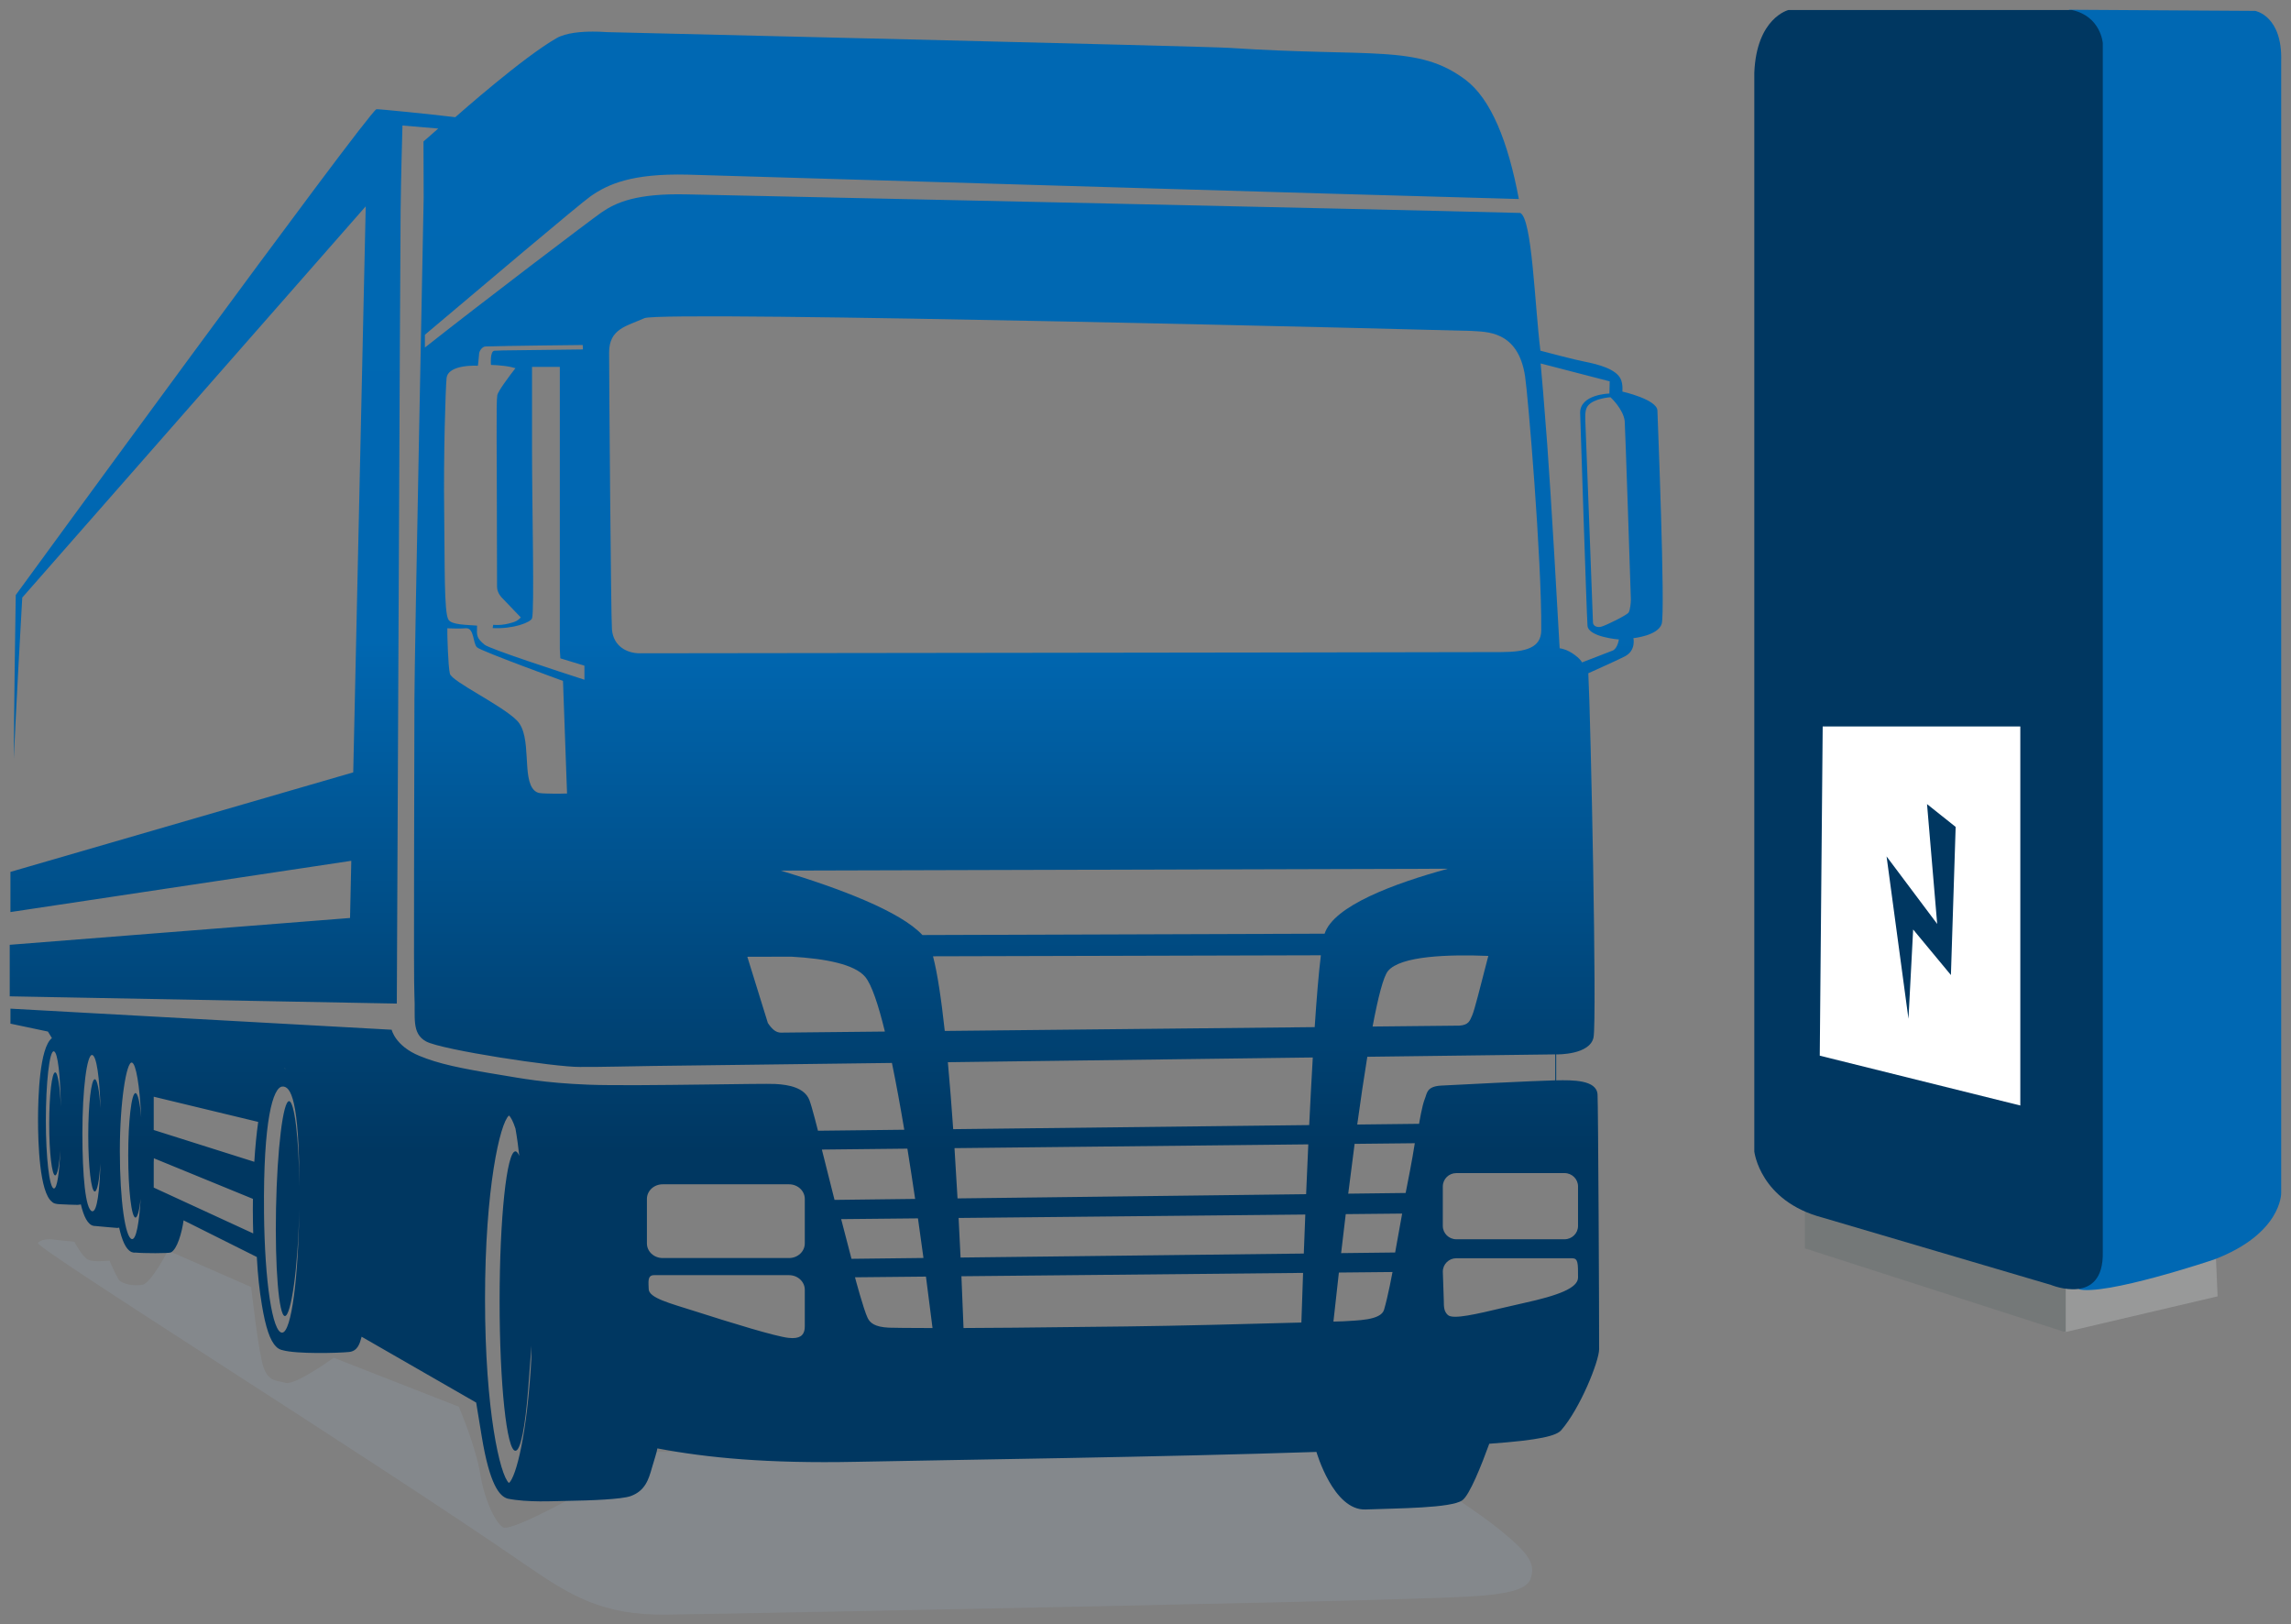
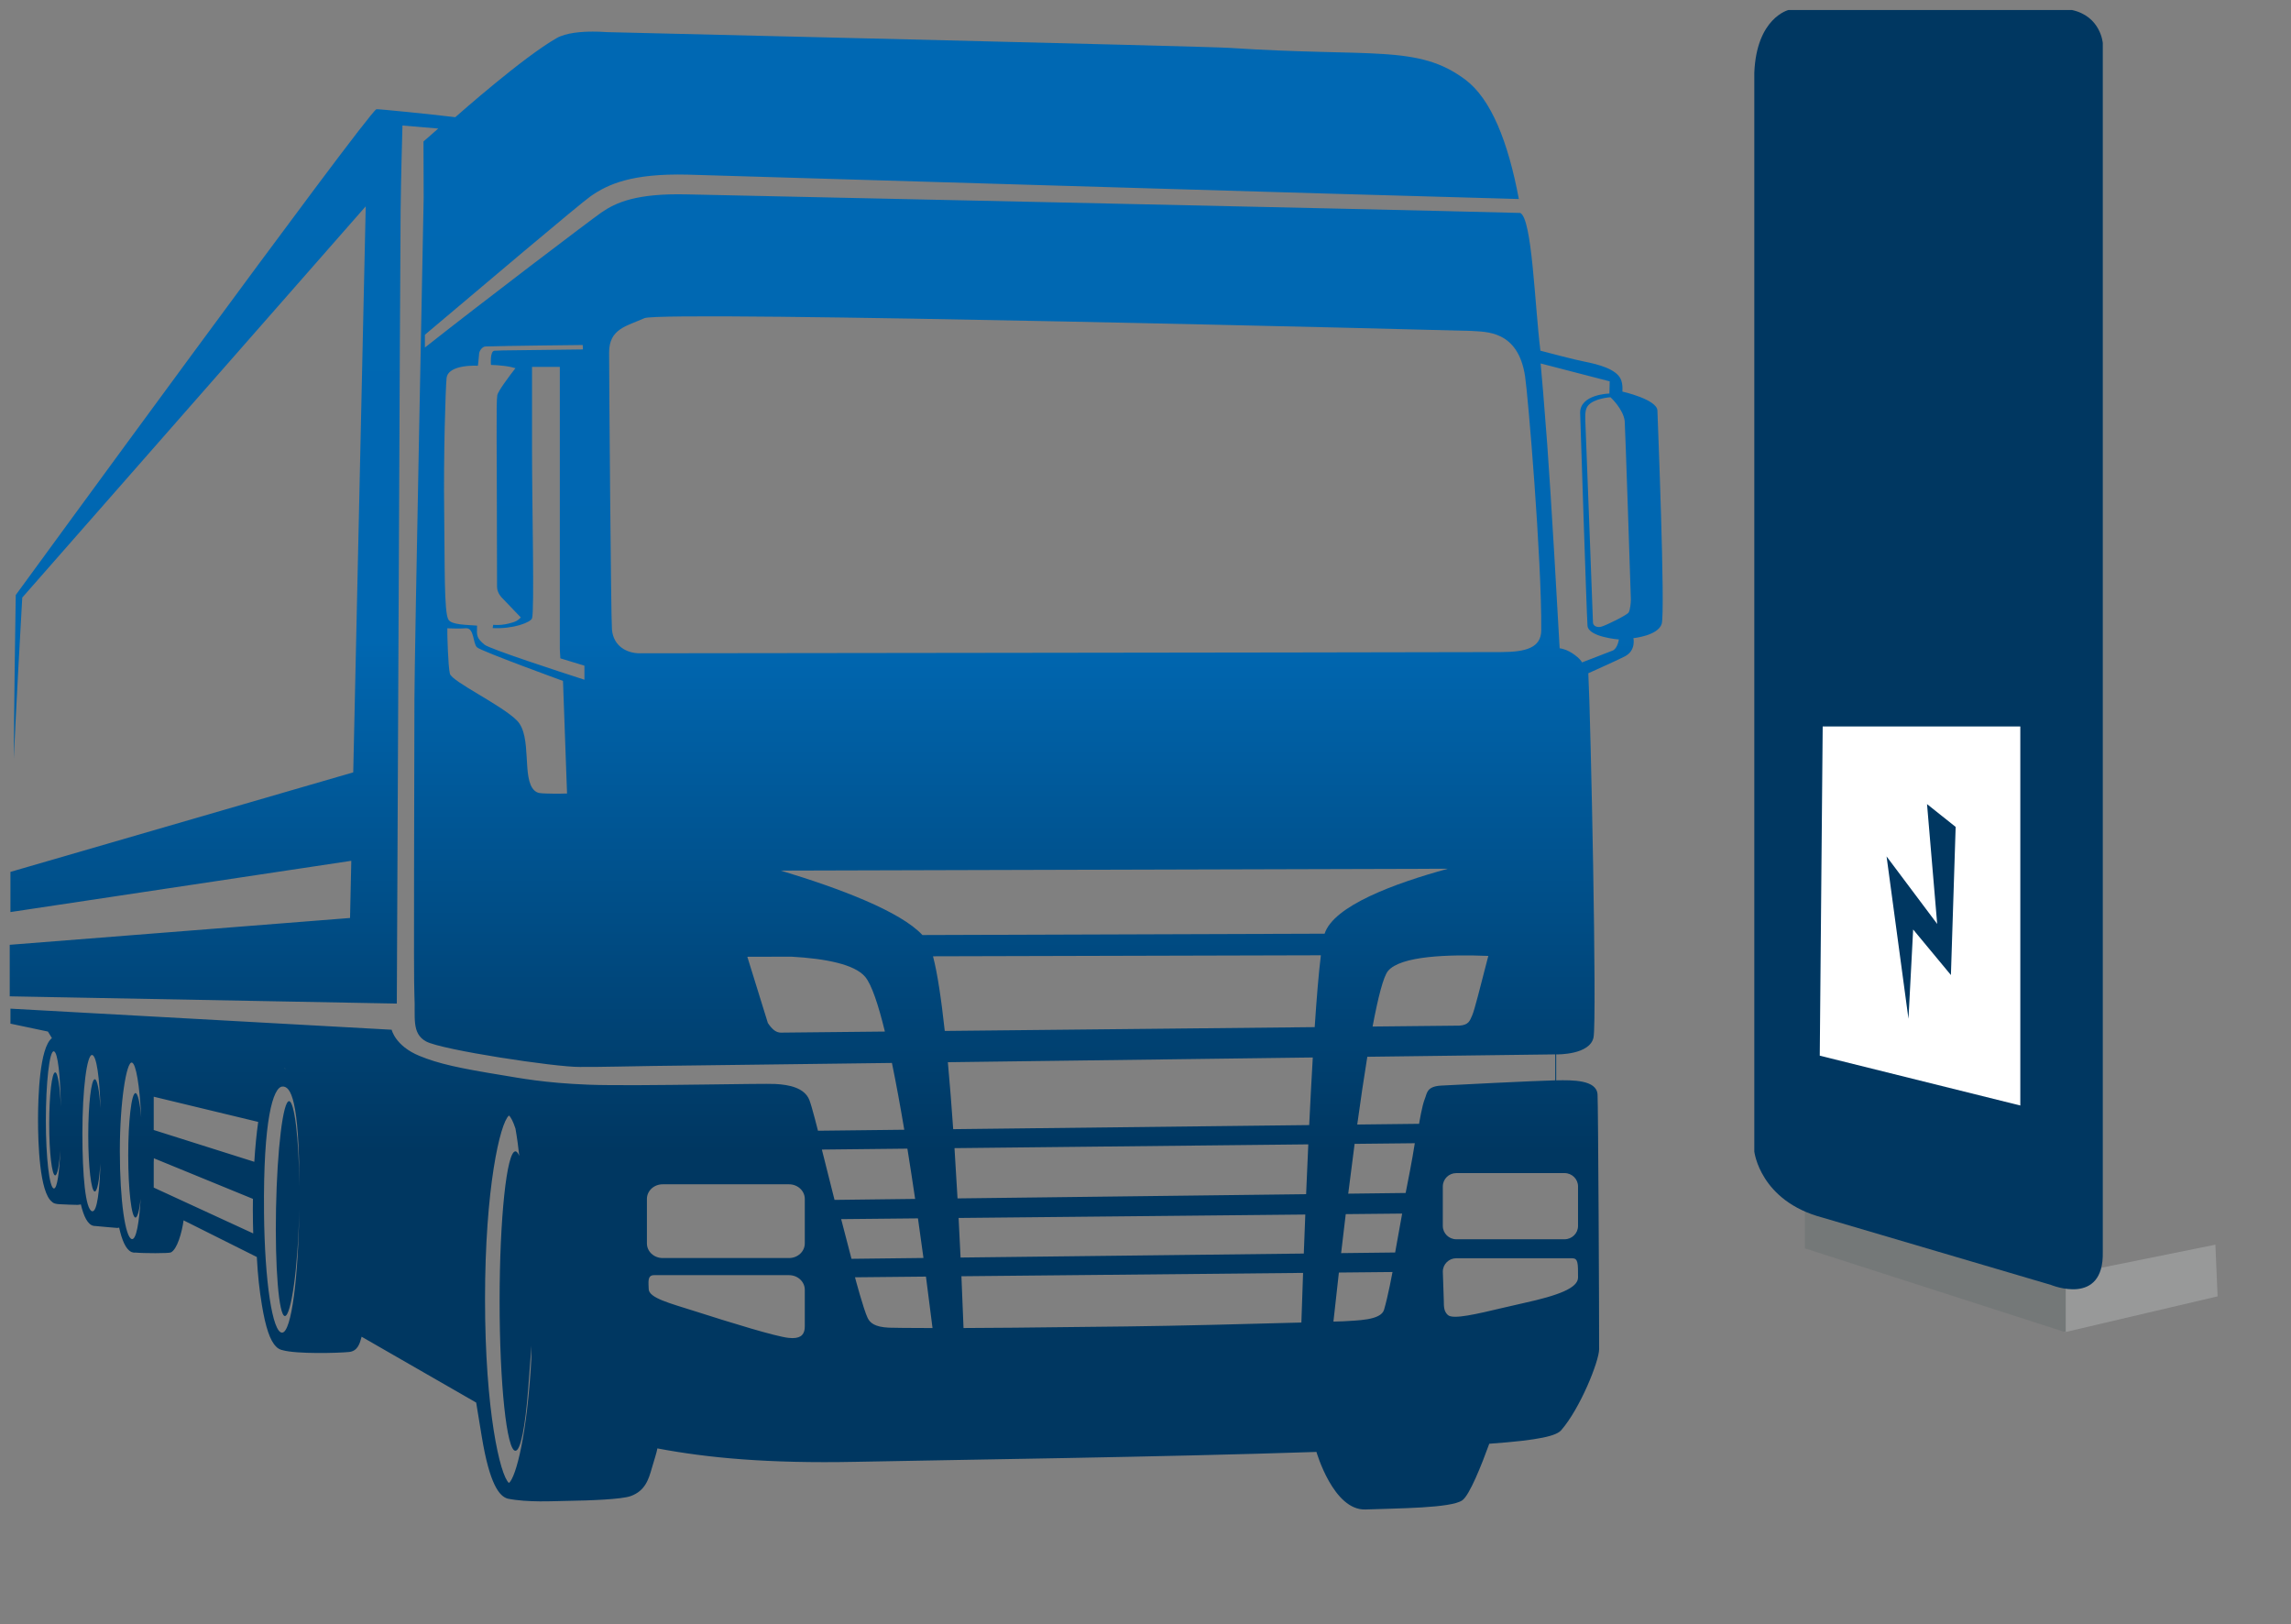
<svg xmlns="http://www.w3.org/2000/svg" width="1176.7" height="834.24" viewBox="0 118 1176.7 834.24">
  <rect x="0" y="118" width="1176.7" height="834.24" fill="#808080" stroke="none" />
  <defs>
    <linearGradient id="a" x1="401.37" x2="401.37" y1="38.107" y2="608.55" gradientTransform="scale(1.058 .946)" gradientUnits="userSpaceOnUse">
      <stop stop-color="#0068B3" offset="0" />
      <stop stop-color="#0067B1" offset=".513" />
      <stop stop-color="#003761" offset="1" />
    </linearGradient>
  </defs>
  <g transform="translate(-110 3.236)" fill="none" fill-rule="evenodd">
    <g>
-       <path transform="translate(129,751)" d="m751.25 149.36c-15.497-12.65-59.18-39.972-59.18-39.972h-373.21l-47.611 25.486s-28.299 15.557-31.961 13.241c-3.662-2.318-9.32-13.241-11.652-27.475-2.329-14.232-10.986-34.423-10.986-34.423l-64.256-25.157s-19.643 14.234-24.637 12.91c-4.992-1.322-8.657-0.662-11.319-7.722-2.663-7.062-6.435-41.485-6.435-41.485l-42.727-18.731s-8.544 16.524-12.985 17.515c-4.439 0.994-10.986-0.438-12.429-2.757-1.443-2.318-4.661-9.598-4.661-9.598s-7.878 0.882-10.876-0.443c-2.996-1.322-7.156-9.266-7.156-9.266l-9.821-0.994s-6.138-1.265-8.892 1.604c-2.092 2.18 171.31 110.73 248.92 164.26 24.534 16.924 40.882 27.184 74.569 26.627 119.88-1.994 339.25-6.686 370.94-7.796 40.759-1.427 68.8-0.917 72.189-10.489 2.691-7.606-0.314-12.686-15.811-25.335" fill="#8a939a" opacity=".481" />
      <path transform="translate(115,131)" d="m228.84 43.947c-13.218-1.587-40.103-4.306-40.524-4.088-5.234 2.743-185.23 249.49-185.23 249.49s-1.121 68.403-0.891 83.929c0.384-15.289 4.238-82.61 4.238-82.61l176.41-200.94-6.411 290.7-176.07 51.114v20.633l175.07-26.325-0.646 29.363-174.79 13.774v26.464l198.81 3.721s1.774-392.24 1.952-407.13c0.221-18.706 0.706-33.767 0.951-43.811l18.378 1.546-7.585 6.648s0.099 24.63 0.099 28.859c0 2.973-4.747 235.79-4.747 257.83 0 39.56-0.495 143.72 0 152.17 0.622 10.549-1.7 19.157 5.988 23.338 8.068 4.385 66.576 13.22 78.841 13.093 5.484 0.18 34.809-0.508 37.914-0.508 2.564 0 54.282-0.662 122.51-1.542 2.171 10.506 4.3 22.17 6.344 34.304l-44.322 0.508s-3.122-12.441-4.406-15.733c-2.48-6.339-10.392-7.907-17.574-8.279-3.215-0.17-18.381 0.055-36.101 0.283-21.872 0.281-47.645 0.561-59.68 0.089-22.868-0.88-35.613-3.443-44.061-4.817-22.35-3.637-33.099-5.932-43.002-10.034-12.325-5.107-14.14-13.378-14.14-13.378l-195.8-10.825v7.701l19.25 4.064 2.048 3.359c-6.385 4.965-7.134 30.401-7.134 42.008 0 11.671 0.752 37.368 7.239 42.118 0 0 0.605 1.017 3.688 1.177 3.085 0.177 8.034 0.345 9.333 0.345 0.495 0 1.136-0.113 1.743-0.247 1.426 6.066 3.52 10.506 6.574 11.029 0.012 0 0.019 0.012 0.034 0.012 0.029 0 0.091 7e-3 0.134 7e-3 0.146 0.012 0.283 0.053 0.444 0.053 0.048 0 0.089-0.014 0.139-0.014 2.555 0.192 10.349 1.007 11.295 0.997 0.382 0 0.723-0.079 1.042-0.158 1.385 6.294 3.371 11.125 6.221 12.463 0.082 0.058 0.154 0.105 0.238 0.12 0.026 0.01 0.086 0.014 0.118 0.019 0.415 0.149 0.84 0.254 1.289 0.254 0.144 0 0.271-0.034 0.408-0.05 4.219 0.436 17.211 0.444 18.27-0.055 3.256-1.53 5.712-10.281 6.55-16.476l37.616 18.814c0.547 10.075 1.328 16.85 2.6 24.606 1.88 11.434 4.161 18.274 7.259 21.369 0.439 0.491 0.956 0.899 1.551 1.213 0.19 0.105 0.387 0.192 0.588 0.273 5e-3 0 0.01 5e-3 0.017 0.012h7e-3c0.387 0.163 0.78 0.302 1.186 0.376 7.285 2.055 28.391 1.503 34.151 0.935 4.495-0.441 5.573-4.469 6.466-7.84l58.839 33.822s0.466 2.851 2.85 17.339c4.072 24.798 9.086 30.833 13.372 32 10.409 2.071 23.445 1.247 30.079 1.153 12.277-0.18 28.451-0.796 33.08-2.474 7.468-2.712 9.216-8.648 10.851-14.376 1.193-4.193 2.516-8.02 2.841-10.108 25.637 4.841 56.417 7.814 102.02 6.888 52.765-1.069 157.06-2.417 236.49-5.08 2e-3 0.01 8.685 30.205 25.233 29.56 16.553-0.64 43.813-0.64 49.653-4.699 3.765-2.601 9.941-18.245 13.876-29.061 26.492-1.887 34.521-4.162 36.948-6.953 9.739-11.161 19.451-35.414 19.475-41.586 0.062-17.068-0.483-125.8-0.809-130.86-0.485-7.483-12.647-7.411-21.235-7.241v-13.323c0.838 0.019 17.269 0.211 19.166-8.684 1.81-8.487-1.424-163.74-2.672-187.06 6.5-2.913 15.29-6.891 18.777-8.679 5.844-2.992 4.382-9.351 4.382-9.351s12.575-1.228 14.524-7.308c1.947-6.092-2.101-106.36-2.192-109.56-0.161-5.757-18.011-9.765-18.011-9.765s0.437-3.779-0.872-6.497c-2.439-5.078-11.278-7.452-18.597-8.89-5.292-1.045-18.551-4.536-22.619-5.613-3.001-24.393-4.243-67.7-10.334-70.738-80.262-2.119-418.79-9.319-428.02-9.535-25.973-0.621-36.516 4.145-44.048 9.379-5.405 3.759-61.481 46.285-90.541 69.278v-6.562c28.732-24.23 79.695-67.369 85.139-71.155 8.867-6.157 20.993-11.753 49.67-11.084 9.052 0.213 339.02 10.202 427.06 12.525-5.52-29.456-14.296-51.401-27.445-61.265-24.343-18.253-47.521-11.472-121.14-16.354-11.936-0.796-319.86-8.092-319.86-8.092-0.255 0-3.193-0.264-7.146-0.264-5.792 0-13.756 0.563-18.63 3.347-17.202 9.813-49.984 38.817-52.042 40.6zm79.016 120.79c0-12.172 9.086-13.525 18.172-17.581 9.088-4.057 422.63 6.406 424.57 6.55 7.643 0.556 24.03-0.403 27.692 23.175 1.491 9.593 8.61 94.052 8.322 130.59-0.074 8.993-7.885 11.146-20.69 11.185-90.09 0.24-437.61 0.59-442.17 0.621-0.046 0-0.091 2e-3 -0.139 2e-3 -6.457 0-13.497-3.45-14.303-12.18-0.523-5.709-1.46-130.18-1.46-142.36zm-66.77 0.683c0.096-1.628 1.762-3.671 3.239-3.719 9.112-0.328 49.982-0.75 49.982-0.75l0.077 2.273-40.953 0.506s-4.197 0.125-4.538 0.168c-2.334 0.29-1.722 7.269-1.722 7.269s5.549 0.134 10.053 1.041c0.908 0.187 1.748 0.408 2.512 0.652-3.03 3.903-8.975 11.772-9.316 13.906-0.658 4.268-0.209 20.372-0.127 98.269 2e-3 3.352 2.449 5.649 2.449 5.649l9.732 10.158c-1.46 1.769-3.155 2.285-4.195 2.611-5.772 1.834-9.945 1.196-9.945 1.196s-0.204 0.712-0.279 1.676c10.733 0.561 19.425-2.949 20.205-4.977 1.299-3.385 0-58.158 0-86.559v-42.605h14.279v144.98l0.269 4.704c4.833 1.486 9.23 2.82 12.368 3.774v7.212c-12.157-3.927-48.784-15.848-51.341-18.015-4.132-3.515-3.971-4.527-3.808-9.768-5.295-0.456-12.98-0.333-14.69-3.045-2.32-3.687-1.827-28.042-2.192-55.11-0.391-29.684 0.694-63.598 1.222-68.896 0.732-7.361 16.08-6.423 16.08-6.423 2e-3 0 0.403-2.64 0.639-6.171zm556.75 151.65c-0.754-0.206-1.323-0.319-1.772-0.364-0.982-17.656-4.305-76.808-6.368-104.65-1.621-21.811-2.79-35.103-3.398-41.631l35.479 9.19-0.163 6.258s-15.338 0.336-15.014 10.146c0.173 5.066 3.208 100.34 3.77 109.05 0.387 5.905 16.114 7.106 16.114 7.106s-0.648 4.721-3.249 5.733c-1.75 0.693-10.291 3.978-15.684 6.054-0.807-1.861-5.487-5.778-9.715-6.895zm15.336-13.774c-0.014-2.201-3.731-98.49-3.892-102.71-0.163-4.229-0.106-6.8 1.46-8.622 3.042-3.548 10.956-4.186 11.437-4.186 0 0 6.49 5.917 7.299 12.17 0.204 1.515 3.17 90.405 3.17 91.757 0 1.35-0.322 5.246-1.141 6.598-0.807 1.352-11.259 6.483-13.953 7.279-0.42 0.125-0.872 0.187-1.321 0.187-1.549 0-3.047-0.765-3.059-2.47zm-578.99 3.122c4.543-0.34 3.571 7.782 5.844 9.808 2.271 2.028 44.137 17.243 44.137 17.243l2.084 57.82s-5.631 0.197-10.339 7e-3c-3.174-0.125-4.709-0.041-6.332-1.474-6.817-6.042-0.996-27.948-9.1-36.064-8.121-8.111-33.431-19.945-34.403-24.002-0.975-4.059-1.306-20.293-1.306-20.293v-3.05s2.183 0.156 4.989 0.156c1.385 0 2.922-0.038 4.425-0.151zm161.83 124.46 342.67-0.952c-27.615 7.552-58.669 19.044-63.339 33.355l-206.57 0.693c-11.34-12.211-42.586-23.99-72.761-33.096zm78.192 44.012 199.22-0.52c-1.109 9.024-2.178 21.935-3.174 36.901l-190 1.956c-1.77-16.212-3.782-29.826-6.044-38.337zm233.71 7.533c6.483-7.797 31.296-8.543 51.518-7.73-4.428 17.08-7.093 27.881-8.303 30.579-1.189 2.656-1.722 4.925-6.613 5.231l-44.524 0.46c2.824-15.042 5.547-25.688 7.921-28.541zm-318.52 26.735-10.548-34.019 22.59-0.058c17.627 0.995 32.461 3.908 37.902 10.322 3.297 3.891 6.747 14.158 10.162 28.138l-53.13 0.549c-0.079 2e-3 -0.161 5e-3 -0.24 5e-3 -2.5 0-4.536-1.616-6.735-4.937zm-366.7 84.974c-2.348-0.122-4.139-16.09-4.139-34.959 0-18.871 1.801-36.057 4.139-35.484 2.055 0.506 3.292 12.777 3.563 28.567-0.42-10.329-1.563-17.761-2.91-17.761-1.702 0-3.076 11.849-3.076 26.467 0 14.611 1.373 26.455 3.076 26.455 1.117 0 2.089-5.107 2.634-12.731-0.519 11.333-1.626 19.449-3.258 19.449-0.01 0-0.019 0-0.029-2e-3zm674.59-67.638c46.5-0.602 82.743-1.069 96.527-1.232v13.333c-9.04 0.173-53.502 2.398-58.703 2.707-7.484 0.444-7.141 4.083-8.233 6.639-1.477 3.453-3.001 12.985-3.001 12.985l-31.769 0.364c1.698-12.333 3.443-24.177 5.179-34.796zm-654.99 79.328c-3.388-0.839-4.973-18.317-4.973-40.092 0-22.41 2.339-40.847 5.09-40.138 2.207 0.566 3.705 11.484 4.226 27.272-0.576-8.854-1.676-14.846-2.946-14.846-1.851 0-3.354 12.913-3.354 28.845 0 15.925 1.503 28.838 3.354 28.838 1.244 0 2.324-5.764 2.908-14.316-0.473 14.078-1.7 24.46-4.094 24.462-0.07 0-0.139-0.01-0.211-0.026zm439.56-76.535c60.403-0.782 129.26-1.681 187.42-2.433-0.653 11.115-1.27 22.892-1.842 34.719l-182.85 2.1c-0.816-11.748-1.731-23.412-2.737-34.386zm-419.09 90.839c-3.35-0.499-6.209-19.519-6.209-45.196 0-25.685 3.474-46.208 6.209-45.458 2.075 0.575 3.969 11.578 4.766 28.044-0.682-7.512-1.748-12.369-2.946-12.369-2.051 0-3.722 14.301-3.722 31.955s1.671 31.962 3.722 31.962c1.047 0 1.986-3.69 2.665-9.598-0.797 12.508-2.272 20.667-4.363 20.669-0.041 0-0.082-5e-3 -0.122-0.01zm78.315-87.811s0.223 0.105 0.571 0.331c-0.089 7e-3 -0.195 7e-3 -0.291 0.01-0.137-0.223-0.281-0.34-0.281-0.34zm-10.471 74.207c-0.463-48.119 4.73-64.312 9.364-64.725 4.353-0.393 8.704 6.766 8.8 51.094-0.211-24.784-2.598-43.547-5.287-43.604-3.107-0.065-6.12 24.585-6.709 55.062-0.6 30.471 1.45 55.23 4.555 55.295 3.112 0.062 6.786-24.237 7.379-54.684-0.461 34.817-3.983 62.874-8.738 63.202-0.031 0-0.062 2e-3 -0.091 2e-3 -4.857 2e-3 -8.92-25.642-9.273-61.644zm-56.647-42.418v-17.097l53.655 12.94c-0.862 6.152-1.534 13.076-1.998 20.492zm170.16 86.917c0-57.064 7.708-90.503 12.291-94.354 1.004 0.842 2.154 3.093 3.34 6.694 0.881 4.977 1.503 9.715 1.952 14.026-0.634-1.513-1.299-2.323-1.978-2.323-4.473 0-8.116 34.422-8.116 76.899 0 42.458 3.643 76.88 8.116 76.88 2.684 0 5.071-12.448 6.548-31.588v-0.038c0.267-3.016 0.951-12.029 1.688-22.297-0.048 2.395-0.084 4.769-0.074 7.032-2.099 38.152-7.789 60.342-11.475 63.437-4.584-3.858-12.291-37.301-12.291-94.368zm446.64-79.805 30.91-0.328c-1.352 8.768-3.729 20.667-4.701 25.553l-29.491 0.357c1.054-8.504 2.151-17.104 3.282-25.582zm-205.51 2.201 181.72-1.944c-0.401 8.677-0.776 17.284-1.121 25.589l-179.04 2.167c-0.466-8.387-0.984-17.073-1.558-25.812zm-68.12 0.731 43.928-0.472c1.381 8.552 2.708 17.234 3.974 25.815l-41.398 0.501zm-343.17 19.528v-12.731c0.031-0.818 0.06-1.609 0.079-2.318l50.877 20.844c-0.024 1.827-0.05 3.656-0.05 5.505 0 4.15 0.072 8.24 0.19 12.242zm662.1 19.686v-20.279c0-3.783 3.102-6.847 6.922-6.847h55.603c3.827 0 6.927 3.064 6.927 6.847v20.279c0 3.786-3.1 6.855-6.927 6.855h-55.603c-3.82 0-6.922-3.069-6.922-6.855zm-408.79 8.972v-22.839c0-4.141 3.616-7.509 8.087-7.509h64.912c4.466 0 8.089 3.369 8.089 7.509v22.839c0 4.16-3.623 7.521-8.089 7.521h-64.912c-4.471 0-8.087-3.361-8.087-7.521zm358.93-15.028 28.977-0.285-3.602 19.988-27.747 0.324c0.749-6.457 1.544-13.177 2.372-20.027zm-198.84 1.971 178.07-1.765c-0.283 7.063-0.543 13.798-0.773 20.041l-176.29 2.05c-0.298-6.339-0.634-13.177-1.011-20.327zm-60.318 0.599 39.446-0.391c0.994 6.958 1.94 13.776 2.826 20.339l-36.97 0.432zm311.6 49.232c-1.928-1.789-2.082-3.85-2.082-7.629l-0.495-14.666c0-3.774 3.102-6.847 6.922-6.847h59.43c3.155 0 3.098 2.47 3.098 9.866 2e-3 5.407-9.979 9.211-28.091 13.187-13.929 3.054-28.055 6.996-34.965 6.996-1.818 0-3.134-0.273-3.818-0.906zm-55.963-21.801 27.546-0.273s-2.228 12.187-4.353 19.396c-1.626 5.514-14.107 5.421-20.551 5.896-0.01 5e-3 -1.998 0.072-5.441 0.173 0.8-7.358 1.743-15.903 2.8-25.191zm-193.87 1.901 175.48-1.721c-0.408 11.305-0.704 20.243-0.874 25.491-24.724 0.695-64.773 1.733-89.924 2.016-19.956 0.247-39.899 0.468-57.435 0.635-8.586 0.098-17.639 0.153-26.165 0.173-0.199-5.416-0.557-14.771-1.083-26.594zm-88.813 31.645c-6.742-0.753-28.482-7.437-48.361-13.784-12.495-3.987-23.418-6.699-23.445-11.319-0.022-3.208-0.917-7.104 2.756-7.104h69.325c4.466 0 8.089 3.364 8.089 7.514v18.854c0 3.663-1.592 5.963-6.308 5.963-0.629 0-1.313-0.041-2.058-0.125zm51.578-5.234c-7.431-0.34-9.734-2.556-10.927-4.994-2.099-4.296-6.502-20.878-6.502-20.878l36.449-0.36c1.287 9.761 2.423 18.73 3.374 26.424-11.801-0.022-20.611-0.103-22.393-0.192z" fill="url(#a)" />
    </g>
    <g>
      <polygon transform="translate(1037,730)" points="131 40.149 133.28 69 212 50.537 210.86 24" fill="#989999" />
      <polygon transform="translate(1037,730)" points="0 0 0 25.875 134 69 134 40.25" fill="#747878" />
-       <path d="m1268.3 120.35s14.109 2.448 13.352 25.941v581.25s0.372 20.85-34.538 34.112c0 0-56.31 18.947-69.82 15.153 0 0 10.136-0.564 10.322-27.463l-0.931-612.53s-3.945-6.249-14.08-17.044c63.796 0.388 95.695 0.583 95.695 0.583z" fill="#0068b3" />
      <path d="m1028.6 119.9s-16.424 3.957-17.559 32.284v553.94s2.845 25.495 35.119 33.982l117.25 34.555s27.282 11.346 26.62-16.997v-620.78s-0.983-13.742-15.85-16.985z" fill="#003761" />
      <polygon transform="translate(1011,117)" points="136.67 565.52 33.663 539.93 35.169 370.87 136.67 370.87" fill="#fff" />
      <polygon transform="rotate(-13 1108.6 -3913.7)" points="66.79 517.19 79.449 473.05 93.087 500.21 112.57 426.63 100.88 411.91 92.119 473.05 74.586 433.42" fill="#003761" />
    </g>
  </g>
</svg>